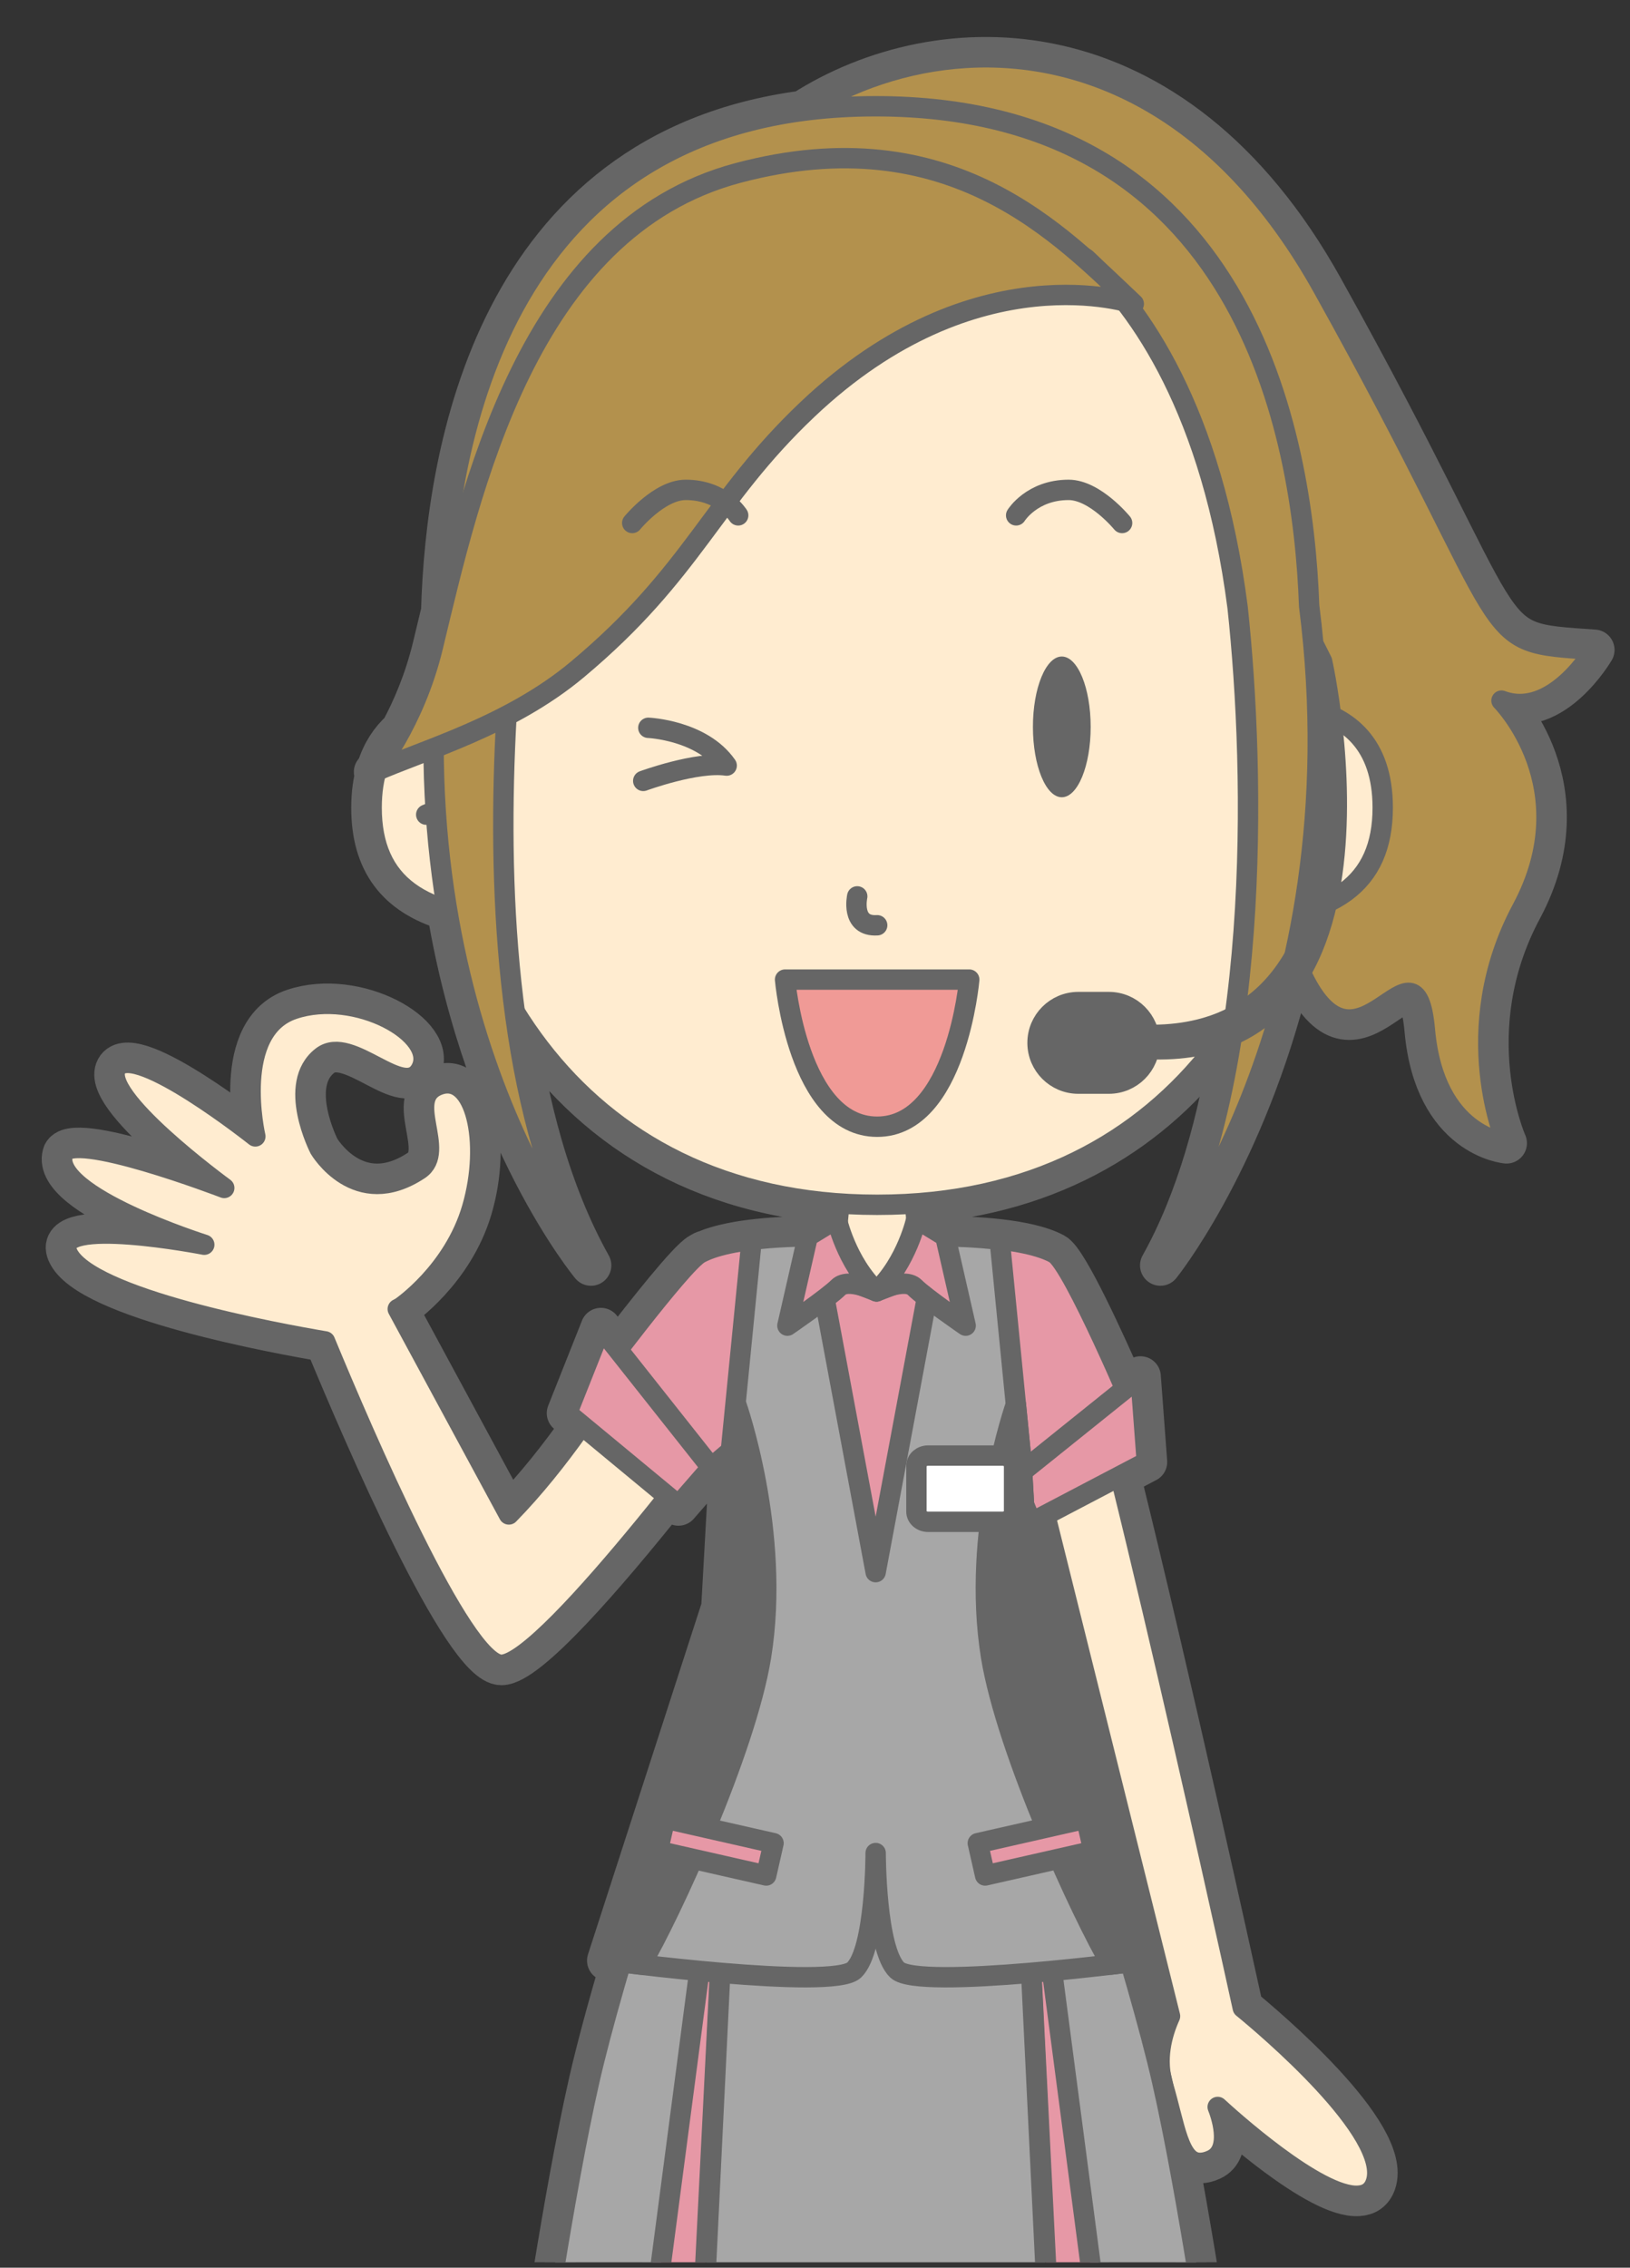
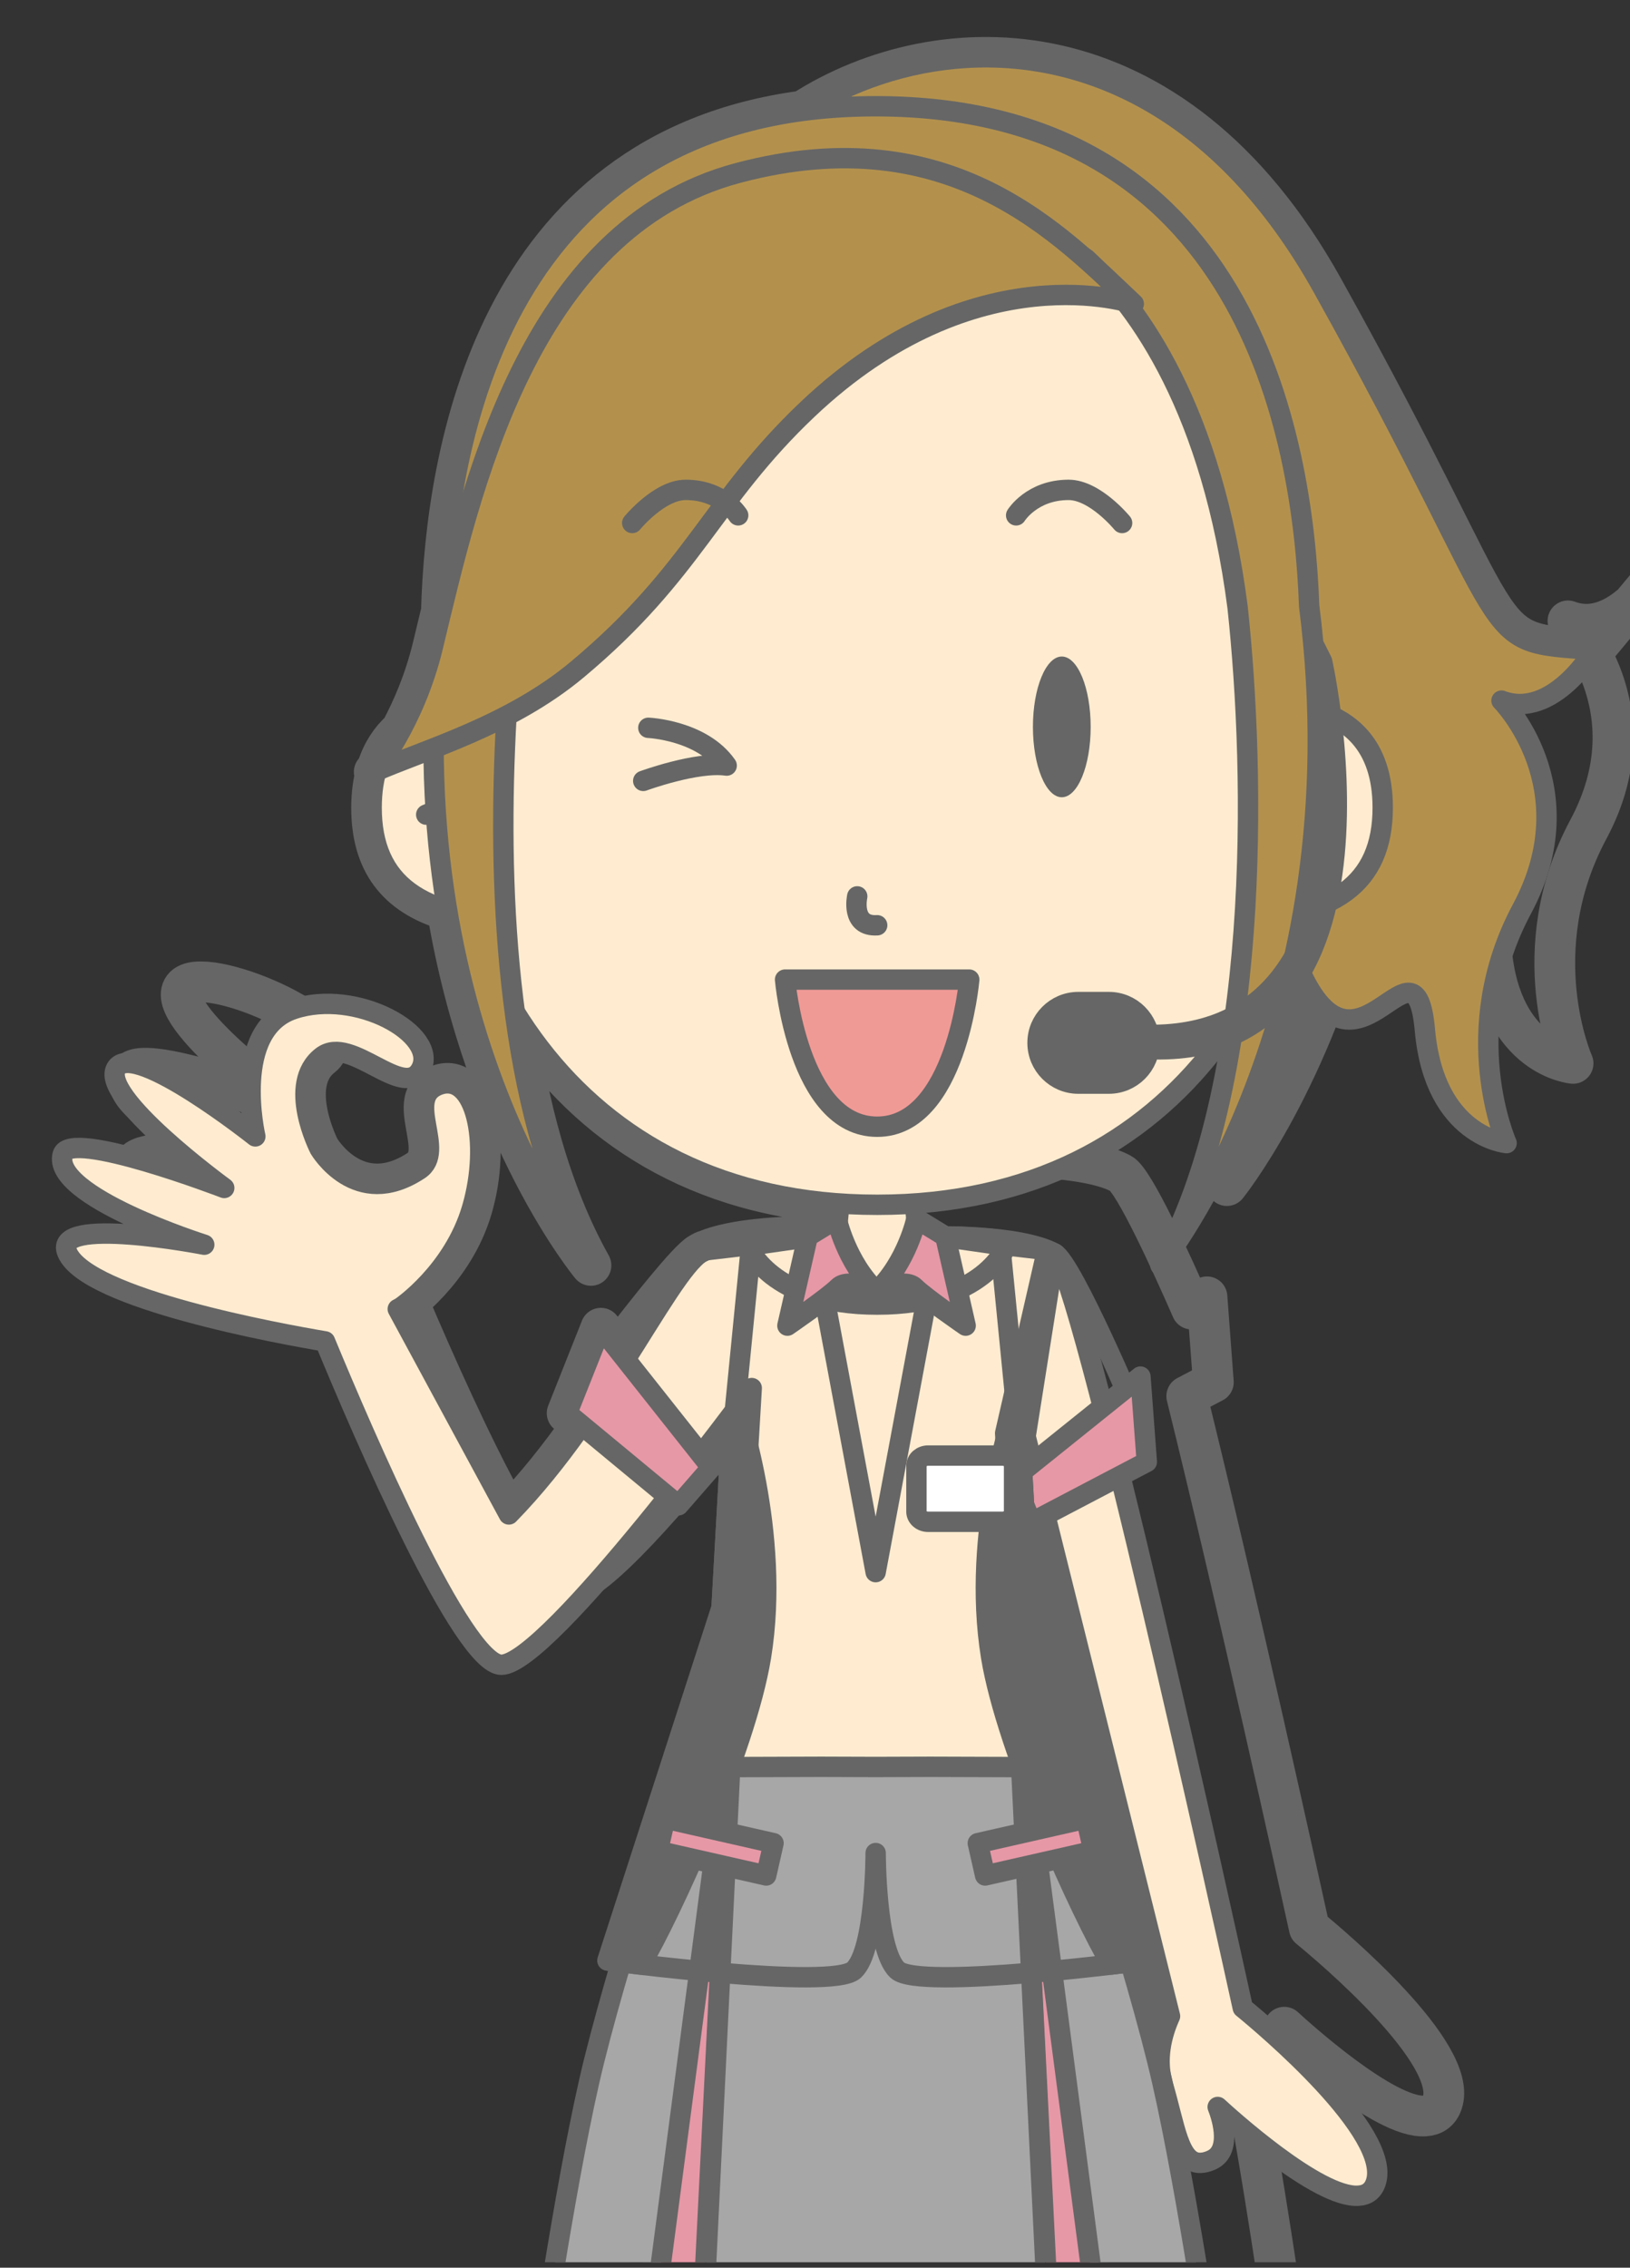
<svg xmlns="http://www.w3.org/2000/svg" version="1.1" viewBox="0 0 320 445">
  <rect x="0" y="0" width="320" height="445" fill="#333333" stroke="none" />
  <defs>
    <clipPath id="a">
      <path d="m321.33 0.138v443.79h-320v-443.79h320z" />
    </clipPath>
  </defs>
  <g clip-path="url(#a)">
-     <path d="m229.7 395.64c-1.404 3.125-2.548 7.238-1.828 11.594-1.519-6.477-3.681-14.31-5.985-22.164 1.534-0.191 2.493-0.317 2.66-0.339 0.017-3e-3 0.03-4e-3 0.03-4e-3l-20.545-63.506-1.283-5.776-1.039-18.552 0.763 1.87 2.729-1.43zm-52.953 129-4.625 112.82-4.457-112.69-4e-3 -0.125-2.017-50.999 6.267-1e-3 6.853 1e-3zm24.424-237.4 0.289 0.912-0.228 0.183zm1.839 111.75h0.065l1.319 26.26-0.106 0.068zm-63.459 25.97-0.106-0.066 1.302-25.904h0.065zm173.41-297.42c-24.029-1.669-13.556 0.196-53.279-71.082-29.503-52.938-75.244-51.826-102.07-34.68-60.272 8.006-70.071 66.878-70.955 98.184-0.585 2.417-1.141 4.748-1.677 6.966-1.615 6.695-4.058 12.271-6.28 16.413-1.997 1.793-3.639 4.196-4.65 7.393-0.36 0.477-0.583 0.75-0.583 0.75 0.136-0.061 0.282-0.121 0.421-0.182-0.59 2.07-0.936 4.439-0.936 7.194 0 10.627 4.891 17.13 14.856 20.113 7.507 44.808 28.209 69.7 28.209 69.7-7.971-14.243-12.547-31.651-14.948-49.689 12.773 20.639 33.815 35.448 63.729 37.544l-0.358 3.779c-0.132-0.488-0.194-0.775-0.194-0.775l-5.668 3.466h-4e-3c-0.024 1e-3 -0.048 1e-3 -0.072 2e-3 -4.842 0.049-14.414 0.455-19.909 2.757-0.345 0.085-0.711 0.254-1.099 0.516-0.037 0.018-0.076 0.036-0.11 0.054-2.276 1.235-10.468 11.599-16.073 18.903l-3.347-4.224-6.622 16.669 2.861 2.367c-4.282 6.056-9.046 12.135-14.307 17.515l-21.807-40.311 0.57-0.3s10.363-7.012 14.015-19.529c3.796-13.008 0.567-26.719-6.496-24.146-7.061 2.573 1.607 13.009-3.91 16.645-12.323 8.119-19.521-4.108-19.521-4.108s-6.548-12.676 0.437-18.094c5.656-4.387 16.152 8.812 19.477 2.413 3.507-6.746-12.674-15.843-25.018-11.734-12.345 4.108-7.517 24.98-7.517 24.98s-23.429-18.591-27.184-13.559c-4.011 5.377 21.078 23.675 21.078 23.675s-30.33-11.648-31.715-6.56c-2.236 8.216 27.792 17.697 27.792 17.697s-30.073-5.839-26.881 1.564c3.914 9.076 41.998 15.96 50.593 17.405 7.542 18.241 27.003 63.462 34.612 63.462 5.274 0 20.598-17.767 32.749-32.975l2.024 1.675 6.442-7.396 3.737-3.182-1.713 30.636-22.414 69.282s0.995 0.132 2.69 0.343c-2.465 8.404-4.77 16.786-6.295 23.505-5.034 22.164-10.168 57.968-10.168 57.968l20.652 5.239 0.546-4.155 6.609 1.37 8.179 55.639 0.015 0.095 16.875 114.79h3.804c-5.36 0.496-11.567 1.966-15.118 5.847-5.705 6.237-2.186 8.236-2.186 8.236h54.712s3.517-1.999-2.186-8.236c-3.551-3.881-9.758-5.351-15.119-5.847h3.93l16.764-114.89h-1e-3l8.196-55.764 6.008-1.245 0.547 4.155 20.651-5.239s-5.049-35.197-10.04-57.399c6e-3 0.025 0.013 0.051 0.021 0.075 2.355 7.872 3.05 15.373 7.377 15.21 0.632-9e-3 1.341-0.18 2.147-0.545 4.405-1.995 1.62-9.385 1.205-10.418 1.678 1.55 19.736 18.028 27.654 17.408 1.581-0.098 2.771-0.856 3.358-2.532 3.397-9.679-21.92-30.924-26.09-34.338-1.97-8.989-14.088-64.02-24.058-104.38l5.219-2.734-1.25-16.75-2.991 2.402c-3.866-8.832-11.295-25.179-13.879-26.581-5.289-2.87-16.364-3.294-21.448-3.331l-5.664-3.464s-9e-3 0.035-0.013 0.055l-0.289-3.059c27.252-1.911 47.144-14.369 60.125-32.178 0.724-0.253 1.435-0.522 2.116-0.821-2.581 16.658-6.974 32.513-14.043 45.144 0 0 15.386-19.091 24.444-53.039 1.138-1.374 2.16-2.847 3.073-4.405 0.098 0.181 0.209 0.371 0.294 0.548 11.173 23.367 22.216-10.34 24.107 10.698 1.889 21.039 16.04 22.217 16.04 22.217s-9.823-21.992 3.013-45.941c12.833-23.955-4.013-40.891-4.013-40.891 10.15 3.819 18.197-9.956 18.197-9.956" fill="#666" />
-     <path d="m229.7 395.64c-1.404 3.125-2.548 7.238-1.828 11.594-1.519-6.477-3.681-14.31-5.985-22.164 1.534-0.191 2.493-0.317 2.66-0.339 0.017-3e-3 0.03-4e-3 0.03-4e-3l-20.545-63.506-1.283-5.776-1.039-18.552 0.763 1.87 2.729-1.43 24.498 98.307zm-52.953 129-4.625 112.82-4.457-112.69-4e-3 -0.125-2.017-50.999 6.267-1e-3 6.853 1e-3 -2.017 50.999zm24.424-237.4 0.289 0.912-0.228 0.183-0.061-1.095zm1.839 111.75h0.065l1.319 26.26-0.106 0.068-1.278-26.328zm-63.459 25.97-0.106-0.066 1.302-25.904h0.065l-1.261 25.97zm173.41-297.42c-24.029-1.669-13.556 0.196-53.279-71.082-29.503-52.938-75.244-51.826-102.07-34.68-60.272 8.006-70.071 66.878-70.955 98.184-0.585 2.417-1.141 4.748-1.677 6.966-1.615 6.695-4.058 12.271-6.28 16.413-1.997 1.793-3.639 4.196-4.65 7.393-0.36 0.477-0.583 0.75-0.583 0.75 0.136-0.061 0.282-0.121 0.421-0.182-0.59 2.07-0.936 4.439-0.936 7.194 0 10.627 4.891 17.13 14.856 20.113 7.507 44.808 28.209 69.7 28.209 69.7-7.971-14.243-12.547-31.651-14.948-49.689 12.773 20.639 33.815 35.448 63.729 37.544l-0.358 3.779c-0.132-0.488-0.194-0.775-0.194-0.775l-5.668 3.466h-4e-3c-0.024 1e-3 -0.048 1e-3 -0.072 2e-3 -4.842 0.049-14.414 0.455-19.909 2.757-0.345 0.085-0.711 0.254-1.099 0.516-0.037 0.018-0.076 0.036-0.11 0.054-2.276 1.235-10.468 11.599-16.073 18.903l-3.347-4.224-6.622 16.669 2.861 2.367c-4.282 6.056-9.046 12.135-14.307 17.515l-21.807-40.311 0.57-0.3s10.363-7.012 14.015-19.529c3.796-13.008 0.567-26.719-6.496-24.146-7.061 2.573 1.607 13.009-3.91 16.645-12.323 8.119-19.521-4.108-19.521-4.108s-6.548-12.676 0.437-18.094c5.656-4.387 16.152 8.812 19.477 2.413 3.507-6.746-12.674-15.843-25.018-11.734-12.345 4.108-7.517 24.98-7.517 24.98s-23.429-18.591-27.184-13.559c-4.011 5.377 21.078 23.675 21.078 23.675s-30.33-11.648-31.715-6.56c-2.236 8.216 27.792 17.697 27.792 17.697s-30.073-5.839-26.881 1.564c3.914 9.076 41.998 15.96 50.593 17.405 7.542 18.241 27.003 63.462 34.612 63.462 5.274 0 20.598-17.767 32.749-32.975l2.024 1.675 6.442-7.396 3.737-3.182-1.713 30.636-22.414 69.282s0.995 0.132 2.69 0.343c-2.465 8.404-4.77 16.786-6.295 23.505-5.034 22.164-10.168 57.968-10.168 57.968l20.652 5.239 0.546-4.155 6.609 1.37 8.179 55.639 0.015 0.095 16.875 114.79h3.804c-5.36 0.496-11.567 1.966-15.118 5.847-5.705 6.237-2.186 8.236-2.186 8.236h54.712s3.517-1.999-2.186-8.236c-3.551-3.881-9.758-5.351-15.119-5.847h3.93l16.764-114.89h-1e-3l8.196-55.764 6.008-1.245 0.547 4.155 20.651-5.239s-5.049-35.197-10.04-57.399c6e-3 0.025 0.013 0.051 0.021 0.075 2.355 7.872 3.05 15.373 7.377 15.21 0.632-9e-3 1.341-0.18 2.147-0.545 4.405-1.995 1.62-9.385 1.205-10.418 1.678 1.55 19.736 18.028 27.654 17.408 1.581-0.098 2.771-0.856 3.358-2.532 3.397-9.679-21.92-30.924-26.09-34.338-1.97-8.989-14.088-64.02-24.058-104.38l5.219-2.734-1.25-16.75-2.991 2.402c-3.866-8.832-11.295-25.179-13.879-26.581-5.289-2.87-16.364-3.294-21.448-3.331l-5.664-3.464s-9e-3 0.035-0.013 0.055l-0.289-3.059c27.252-1.911 47.144-14.369 60.125-32.178 0.724-0.253 1.435-0.522 2.116-0.821-2.581 16.658-6.974 32.513-14.043 45.144 0 0 15.386-19.091 24.444-53.039 1.138-1.374 2.16-2.847 3.073-4.405 0.098 0.181 0.209 0.371 0.294 0.548 11.173 23.367 22.216-10.34 24.107 10.698 1.889 21.039 16.04 22.217 16.04 22.217s-9.823-21.992 3.013-45.941c12.833-23.955-4.013-40.891-4.013-40.891 10.15 3.819 18.197-9.956 18.197-9.956z" fill-opacity="0" stroke="#666" stroke-linecap="round" stroke-linejoin="round" stroke-width="8" />
+     <path d="m229.7 395.64c-1.404 3.125-2.548 7.238-1.828 11.594-1.519-6.477-3.681-14.31-5.985-22.164 1.534-0.191 2.493-0.317 2.66-0.339 0.017-3e-3 0.03-4e-3 0.03-4e-3l-20.545-63.506-1.283-5.776-1.039-18.552 0.763 1.87 2.729-1.43 24.498 98.307zm-52.953 129-4.625 112.82-4.457-112.69-4e-3 -0.125-2.017-50.999 6.267-1e-3 6.853 1e-3 -2.017 50.999zm24.424-237.4 0.289 0.912-0.228 0.183-0.061-1.095zm1.839 111.75h0.065l1.319 26.26-0.106 0.068-1.278-26.328zm-63.459 25.97-0.106-0.066 1.302-25.904h0.065l-1.261 25.97zm173.41-297.42c-24.029-1.669-13.556 0.196-53.279-71.082-29.503-52.938-75.244-51.826-102.07-34.68-60.272 8.006-70.071 66.878-70.955 98.184-0.585 2.417-1.141 4.748-1.677 6.966-1.615 6.695-4.058 12.271-6.28 16.413-1.997 1.793-3.639 4.196-4.65 7.393-0.36 0.477-0.583 0.75-0.583 0.75 0.136-0.061 0.282-0.121 0.421-0.182-0.59 2.07-0.936 4.439-0.936 7.194 0 10.627 4.891 17.13 14.856 20.113 7.507 44.808 28.209 69.7 28.209 69.7-7.971-14.243-12.547-31.651-14.948-49.689 12.773 20.639 33.815 35.448 63.729 37.544l-0.358 3.779c-0.132-0.488-0.194-0.775-0.194-0.775l-5.668 3.466h-4e-3c-0.024 1e-3 -0.048 1e-3 -0.072 2e-3 -4.842 0.049-14.414 0.455-19.909 2.757-0.345 0.085-0.711 0.254-1.099 0.516-0.037 0.018-0.076 0.036-0.11 0.054-2.276 1.235-10.468 11.599-16.073 18.903l-3.347-4.224-6.622 16.669 2.861 2.367c-4.282 6.056-9.046 12.135-14.307 17.515l-21.807-40.311 0.57-0.3s10.363-7.012 14.015-19.529c3.796-13.008 0.567-26.719-6.496-24.146-7.061 2.573 1.607 13.009-3.91 16.645-12.323 8.119-19.521-4.108-19.521-4.108s-6.548-12.676 0.437-18.094s-23.429-18.591-27.184-13.559c-4.011 5.377 21.078 23.675 21.078 23.675s-30.33-11.648-31.715-6.56c-2.236 8.216 27.792 17.697 27.792 17.697s-30.073-5.839-26.881 1.564c3.914 9.076 41.998 15.96 50.593 17.405 7.542 18.241 27.003 63.462 34.612 63.462 5.274 0 20.598-17.767 32.749-32.975l2.024 1.675 6.442-7.396 3.737-3.182-1.713 30.636-22.414 69.282s0.995 0.132 2.69 0.343c-2.465 8.404-4.77 16.786-6.295 23.505-5.034 22.164-10.168 57.968-10.168 57.968l20.652 5.239 0.546-4.155 6.609 1.37 8.179 55.639 0.015 0.095 16.875 114.79h3.804c-5.36 0.496-11.567 1.966-15.118 5.847-5.705 6.237-2.186 8.236-2.186 8.236h54.712s3.517-1.999-2.186-8.236c-3.551-3.881-9.758-5.351-15.119-5.847h3.93l16.764-114.89h-1e-3l8.196-55.764 6.008-1.245 0.547 4.155 20.651-5.239s-5.049-35.197-10.04-57.399c6e-3 0.025 0.013 0.051 0.021 0.075 2.355 7.872 3.05 15.373 7.377 15.21 0.632-9e-3 1.341-0.18 2.147-0.545 4.405-1.995 1.62-9.385 1.205-10.418 1.678 1.55 19.736 18.028 27.654 17.408 1.581-0.098 2.771-0.856 3.358-2.532 3.397-9.679-21.92-30.924-26.09-34.338-1.97-8.989-14.088-64.02-24.058-104.38l5.219-2.734-1.25-16.75-2.991 2.402c-3.866-8.832-11.295-25.179-13.879-26.581-5.289-2.87-16.364-3.294-21.448-3.331l-5.664-3.464s-9e-3 0.035-0.013 0.055l-0.289-3.059c27.252-1.911 47.144-14.369 60.125-32.178 0.724-0.253 1.435-0.522 2.116-0.821-2.581 16.658-6.974 32.513-14.043 45.144 0 0 15.386-19.091 24.444-53.039 1.138-1.374 2.16-2.847 3.073-4.405 0.098 0.181 0.209 0.371 0.294 0.548 11.173 23.367 22.216-10.34 24.107 10.698 1.889 21.039 16.04 22.217 16.04 22.217s-9.823-21.992 3.013-45.941c12.833-23.955-4.013-40.891-4.013-40.891 10.15 3.819 18.197-9.956 18.197-9.956z" fill-opacity="0" stroke="#666" stroke-linecap="round" stroke-linejoin="round" stroke-width="8" />
    <path d="m122.41 398.98h99.593l-22.86-87.466-1.812-30.284 8.23-35.912c-11.06-1.278-33.355-3.963-33.355-3.963s-22.296 2.685-33.356 3.963c-5.983 0.691-18.911 31.366-38.953 51.866l-21.807-40.311 0.57-0.3s10.363-7.012 14.015-19.529c3.795-13.008 0.567-26.719-6.497-24.146-7.06 2.573 1.608 13.009-3.909 16.645-12.323 8.119-19.521-4.108-19.521-4.108s-6.548-12.676 0.437-18.094c5.656-4.387 16.152 8.812 19.477 2.413 3.507-6.746-12.674-15.843-25.018-11.734-12.345 4.108-7.518 24.98-7.518 24.98s-23.428-18.591-27.183-13.559c-4.012 5.377 21.078 23.675 21.078 23.675s-30.33-11.648-31.715-6.56c-2.237 8.216 27.792 17.697 27.792 17.697s-30.073-5.839-26.881 1.564c3.914 9.076 41.998 15.96 50.593 17.405 7.542 18.241 27.003 63.462 34.612 63.462 9.221 0 49.157-54.301 49.157-54.301l-2.311 39.131z" fill="#FFECD0" />
    <path d="m122.41 398.98h99.593l-22.86-87.466-1.812-30.284 8.23-35.912c-11.06-1.278-33.355-3.963-33.355-3.963s-22.296 2.685-33.356 3.963c-5.983 0.691-18.911 31.366-38.953 51.866l-21.807-40.311 0.57-0.3s10.363-7.012 14.015-19.529c3.795-13.008 0.567-26.719-6.497-24.146-7.06 2.573 1.608 13.009-3.909 16.645-12.323 8.119-19.521-4.108-19.521-4.108s-6.548-12.676 0.437-18.094c5.656-4.387 16.152 8.812 19.477 2.413 3.507-6.746-12.674-15.843-25.018-11.734-12.345 4.108-7.518 24.98-7.518 24.98s-23.428-18.591-27.183-13.559c-4.012 5.377 21.078 23.675 21.078 23.675s-30.33-11.648-31.715-6.56c-2.237 8.216 27.792 17.697 27.792 17.697s-30.073-5.839-26.881 1.564c3.914 9.076 41.998 15.96 50.593 17.405 7.542 18.241 27.003 63.462 34.612 63.462 9.221 0 49.157-54.301 49.157-54.301l-2.311 39.131-22.858 87.466z" fill-opacity="0" stroke="#666" stroke-linecap="round" stroke-linejoin="round" stroke-width="4" />
    <path d="m180.16 241.99-1.468-15.516-6.489-4.22-6.491 4.22-1.468 15.516-17.416 2.489s4.248 11.526 25.375 11.526c21.125 0 25.373-11.526 25.373-11.526z" fill="#FFECD0" />
    <path d="m180.16 241.99-1.468-15.516-6.489-4.22-6.491 4.22-1.468 15.516-17.416 2.489s4.248 11.526 25.375 11.526c21.125 0 25.373-11.526 25.373-11.526l-17.416-2.489z" fill-opacity="0" stroke="#666" stroke-linecap="round" stroke-linejoin="round" stroke-width="4" />
    <path d="m138.48 42.652c13.949-31.391 81.953-56.643 121.21 13.795 39.723 71.278 29.25 69.413 53.279 71.082 0 0-8.047 13.775-18.197 9.956 0 0 16.846 16.936 4.013 40.891-12.836 23.949-3.012 45.941-3.012 45.941s-14.152-1.178-16.041-22.217c-1.89-21.038-12.933 12.669-24.107-10.698-11.177-23.365-138.22-101.31-117.14-148.75" fill="#B3914D" />
    <path d="m138.48 42.652c13.949-31.391 81.953-56.643 121.21 13.795 39.723 71.278 29.25 69.413 53.279 71.082 0 0-8.047 13.775-18.197 9.956 0 0 16.846 16.936 4.013 40.891-12.836 23.949-3.012 45.941-3.012 45.941s-14.152-1.178-16.041-22.217c-1.89-21.038-12.933 12.669-24.107-10.698-11.177-23.365-138.22-101.31-117.14-148.75z" fill-opacity="0" stroke="#666" stroke-linecap="round" stroke-linejoin="round" stroke-width="4" />
    <path d="m101.1 138.85s-28.142-5.808-28.142 19.636c0 14.966 9.69 21.762 29.607 22.047" fill="#FFECD0" />
    <path d="m101.1 138.85s-28.142-5.808-28.142 19.636c0 14.966 9.69 21.762 29.607 22.047" fill-opacity="0" stroke="#666" stroke-linecap="round" stroke-linejoin="round" stroke-width="4" />
    <path d="m83.677 159.86s3.69-1.704 7.205-1.682" fill="#FFECD0" />
    <path d="m83.677 159.86s3.69-1.704 7.205-1.682" fill-opacity="0" stroke="#666" stroke-linecap="round" stroke-linejoin="round" stroke-width="4" />
    <path d="m243.31 138.85s28.143-5.808 28.143 19.636c0 14.966-9.689 21.762-29.606 22.047" fill="#FFECD0" />
    <path d="m243.31 138.85s28.143-5.808 28.143 19.636c0 14.966-9.689 21.762-29.606 22.047" fill-opacity="0" stroke="#666" stroke-linecap="round" stroke-linejoin="round" stroke-width="4" />
    <path d="m260.73 159.86s-3.689-1.704-7.204-1.682" fill="#FFECD0" />
-     <path d="m260.73 159.86s-3.689-1.704-7.204-1.682" fill-opacity="0" stroke="#666" stroke-linecap="round" stroke-linejoin="round" stroke-width="4" />
    <path d="m172.21 236.42c-120.76 0-109.08-196.95 0-196.95 109.08 0 120.76 196.95 0 196.95" fill="#FFECD0" />
    <path d="m172.21 236.42c-120.76 0-109.08-196.95 0-196.95 109.08 0 120.76 196.95 0 196.95z" fill-opacity="0" stroke="#666" stroke-linecap="round" stroke-linejoin="round" stroke-width="4" />
    <path d="m168.29 175.9s-1.334 6 3.918 5.667" fill-opacity="0" stroke="#666" stroke-linecap="round" stroke-linejoin="round" stroke-width="4" />
    <path d="m190.28 192.23s-2.508 28.869-18.077 28.869-18.078-28.869-18.078-28.869z" fill="#F09A96" />
    <path d="m190.28 192.23s-2.508 28.869-18.077 28.869-18.078-28.869-18.078-28.869h36.155z" fill-opacity="0" stroke="#666" stroke-linecap="round" stroke-linejoin="round" stroke-width="4" />
    <path d="m243.98 394c-3.138-14.312-31.98-145.28-36.959-148.05l-5.675 35.912 28.352 113.77c-1.616 3.596-2.891 8.503-1.37 13.579 2.356 7.872 3.05 15.373 7.377 15.21 0.633-9e-3 1.342-0.18 2.148-0.545 4.406-1.995 1.619-9.388 1.204-10.419 1.675 1.546 19.736 18.03 27.655 17.409 1.581-0.098 2.77-0.856 3.358-2.532 3.397-9.679-21.922-30.925-26.09-34.338" fill="#FFECD0" />
    <path d="m243.98 394c-3.138-14.312-31.98-145.28-36.959-148.05l-5.675 35.912 28.352 113.77c-1.616 3.596-2.891 8.503-1.37 13.579 2.356 7.872 3.05 15.373 7.377 15.21 0.633-9e-3 1.342-0.18 2.148-0.545 4.406-1.995 1.619-9.388 1.204-10.419 1.675 1.546 19.736 18.03 27.655 17.409 1.581-0.098 2.77-0.856 3.358-2.532 3.397-9.679-21.922-30.925-26.09-34.338z" fill-opacity="0" stroke="#666" stroke-linecap="round" stroke-linejoin="round" stroke-width="4" />
    <path d="m257.01 118.89c-1.217-33.93-12.783-98.04-85.097-98.04-73.546 0-84.45 66.32-85.274 99.757-9.616 80.884 29.379 127.69 29.379 127.69-31.34-55.998-10.288-160.89-10.288-160.89 0.53-4.759-2.045-5.265-5-4.414 14.172-25.329 38.321-43.528 71.476-43.528 15.854 0 29.52 4.165 40.967 11.278 10.548 9.741 24.779 29.682 29.792 68.441 3.525 32.776 4.695 93.64-15.155 129.11 0 0 39.435-48.928 29.2-129.41" fill="#B3914D" />
    <path d="m257.01 118.89c-1.217-33.93-12.783-98.04-85.097-98.04-73.546 0-84.45 66.32-85.274 99.757-9.616 80.884 29.379 127.69 29.379 127.69-31.34-55.998-10.288-160.89-10.288-160.89 0.53-4.759-2.045-5.265-5-4.414 14.172-25.329 38.321-43.528 71.476-43.528 15.854 0 29.52 4.165 40.967 11.278 10.548 9.741 24.779 29.682 29.792 68.441 3.525 32.776 4.695 93.64-15.155 129.11 0 0 39.435-48.928 29.2-129.41z" fill-opacity="0" stroke="#666" stroke-linecap="round" stroke-linejoin="round" stroke-width="4" />
    <path d="m222.58 59.631s-30.905-10.677-64.004 20.663c-18.906 17.901-22.27 31.882-45.233 51.081-13.314 11.135-30.279 15.837-39.873 20.098 0 0 7.867-9.449 11.512-24.556 7.358-30.488 18.498-81.984 59.917-92.983 41.868-11.119 63.556 12.436 77.681 25.697" fill="#B3914D" />
    <path d="m222.58 59.631s-30.905-10.677-64.004 20.663c-18.906 17.901-22.27 31.882-45.233 51.081-13.314 11.135-30.279 15.837-39.873 20.098 0 0 7.867-9.449 11.512-24.556 7.358-30.488 18.498-81.984 59.917-92.983 41.868-11.119 63.556 12.436 77.681 25.697z" fill-opacity="0" stroke="#666" stroke-linecap="round" stroke-linejoin="round" stroke-width="4" />
    <path d="m199.49 101.13s3.088-5 10.3-5c5.188 0 10.5 6.5 10.5 6.5" fill-opacity="0" stroke="#666" stroke-linecap="round" stroke-linejoin="round" stroke-width="4" />
    <path d="m214.12 142.64c0 7.627-2.538 13.809-5.669 13.809-3.13 0-5.668-6.182-5.668-13.809s2.538-13.81 5.668-13.81c3.131 0 5.669 6.183 5.669 13.81" fill="#666" />
    <path d="m144.92 101.13s-3.088-5-10.301-5c-5.186 0-10.5 6.5-10.5 6.5" fill-opacity="0" stroke="#666" stroke-linecap="round" stroke-linejoin="round" stroke-width="4" />
    <path d="m127.28 142.82s10.515 0.447 15.381 7.411c-5.881-0.849-16.381 3.005-16.381 3.005" fill-opacity="0" stroke="#666" stroke-linecap="round" stroke-linejoin="round" stroke-width="4" />
-     <path d="m201.17 287.23 1.158 3.65 20.98-12.764s-12.73-30.236-16.286-32.165c-6.992-3.794-24.104-3.314-24.104-3.314l2.382 5.722-13.224 5.053-12.987-5.014 2.399-5.761s-17.112-0.48-24.106 3.314c-3.556 1.929-21.561 26.152-21.561 26.152l23.813 15.882 3.737-3.182-1.713 30.636-7 31.5 75.091 3e-3 -7.001-31.503z" fill="#E698A6" />
    <path d="m201.17 287.23 1.158 3.65 20.98-12.764s-12.73-30.236-16.286-32.165c-6.992-3.794-24.104-3.314-24.104-3.314l2.382 5.722-13.224 5.053-12.987-5.014 2.399-5.761s-17.112-0.48-24.106 3.314c-3.556 1.929-21.561 26.152-21.561 26.152l23.813 15.882 3.737-3.182-1.713 30.636-7 31.5 75.091 3e-3 -7.001-31.503-1.578-28.209z" fill-opacity="0" stroke="#666" stroke-linecap="round" stroke-linejoin="round" stroke-width="4" />
    <path d="m215.73 202.11c61.836 11.02 42.404-75.161 42.404-75.161l1.418 2.832s19.434 86.181-42.404 75.161l-1.418-2.832" fill="#666" />
    <path d="m215.73 202.11c61.836 11.02 42.404-75.161 42.404-75.161l1.418 2.832s19.434 86.181-42.404 75.161l-1.418-2.832" fill-opacity="0" stroke="#666" stroke-linecap="round" stroke-linejoin="round" stroke-width="4" />
    <path d="m225.69 204.64c0 4.418-3.582 8-8 8h-6c-4.419 0-8-3.582-8-8s3.581-8 8-8h6c4.418 0 8 3.582 8 8" fill="#666" />
    <path d="m225.69 204.64c0 4.418-3.582 8-8 8h-6c-4.419 0-8-3.582-8-8s3.581-8 8-8h6c4.418 0 8 3.582 8 8z" fill-opacity="0" stroke="#666" stroke-linecap="round" stroke-linejoin="round" stroke-width="4" />
    <path d="m124.6 467.19 12.59 2.609 6.252-124.52z" fill="#E698A6" />
    <path d="m124.6 467.19 12.59 2.609 6.252-124.52-18.842 121.91z" fill-opacity="0" stroke="#666" stroke-linecap="round" stroke-linejoin="round" stroke-width="4" />
    <path d="m134 346.69s-13.358 39.867-18.355 61.879c-5.034 22.164-10.168 57.968-10.168 57.968l20.652 5.239 16.457-125.27-8.586 0.183" fill="#A7A7A7" />
    <path d="m134 346.69s-13.358 39.867-18.355 61.879c-5.034 22.164-10.168 57.968-10.168 57.968l20.652 5.239 16.457-125.27-8.586 0.183" fill-opacity="0" stroke="#666" stroke-linecap="round" stroke-linejoin="round" stroke-width="4" />
    <path d="m219.22 467.19-12.59 2.609-6.251-124.52z" fill="#E698A6" />
    <path d="m219.22 467.19-12.59 2.609-6.251-124.52 18.841 121.91z" fill-opacity="0" stroke="#666" stroke-linecap="round" stroke-linejoin="round" stroke-width="4" />
    <path d="m185.18 473.63 21.461 3e-3 -6.162-126.87-17.832-0.057-10.731 0.035-10.73-0.035-17.83 0.057-6.164 126.87 21.461-3e-3v3e-3l13.263-2e-3 13.264 2e-3z" fill="#A7A7A7" />
    <path d="m185.18 473.63 21.461 3e-3 -6.162-126.87-17.832-0.057-10.731 0.035-10.73-0.035-17.83 0.057-6.164 126.87 21.461-3e-3v3e-3l13.263-2e-3 13.264 2e-3v-3e-3z" fill-opacity="0" stroke="#666" stroke-linecap="round" stroke-linejoin="round" stroke-width="4" />
    <path d="m209.83 346.69s13.357 39.867 18.354 61.879c5.033 22.164 10.167 57.968 10.167 57.968l-20.651 5.239-16.458-125.27 8.588 0.183" fill="#A7A7A7" />
    <path d="m209.83 346.69s13.357 39.867 18.354 61.879c5.033 22.164 10.167 57.968 10.167 57.968l-20.651 5.239-16.458-125.27 8.588 0.183" fill-opacity="0" stroke="#666" stroke-linecap="round" stroke-linejoin="round" stroke-width="4" />
    <path d="m139.64 287.99-6.442 7.396-21.852-18.082 6.622-16.669z" fill="#E698A6" />
    <path d="m139.64 287.99-6.442 7.396-21.852-18.082 6.622-16.669 21.672 27.355z" fill-opacity="0" stroke="#666" stroke-linecap="round" stroke-linejoin="round" stroke-width="4" />
    <path d="m198.96 290.15 3.51 8.609 22.67-11.877-1.25-16.75z" fill="#E698A6" />
    <path d="m198.96 290.15 3.51 8.609 22.67-11.877-1.25-16.75-24.93 20.018z" fill-opacity="0" stroke="#666" stroke-linecap="round" stroke-linejoin="round" stroke-width="4" />
-     <path d="m202.16 315.44-1.577-28.208-4.33-43.931c-4.714-0.587-9.484-0.682-12.033-0.683l-12.312 65.888-12.31-65.888c-2.55 1e-3 -7.319 0.096-12.033 0.683l-4.331 43.931-1.577 28.208-22.414 69.282s44.206 5.893 48.437 1.874c4.228-4.02 4.228-22.965 4.228-22.965s0 18.945 4.231 22.965c4.229 4.019 48.435-1.874 48.435-1.874z" fill="#A7A7A7" />
    <path d="m202.16 315.44-1.577-28.208-4.33-43.931c-4.714-0.587-9.484-0.682-12.033-0.683l-12.312 65.888-12.31-65.888c-2.55 1e-3 -7.319 0.096-12.033 0.683l-4.331 43.931-1.577 28.208-22.414 69.282s44.206 5.893 48.437 1.874c4.228-4.02 4.228-22.965 4.228-22.965s0 18.945 4.231 22.965c4.229 4.019 48.435-1.874 48.435-1.874l-22.414-69.282z" fill-opacity="0" stroke="#666" stroke-linecap="round" stroke-linejoin="round" stroke-width="4" />
    <path d="m202.16 315.44-1.577-28.208-1.148-11.636s-8.86 25.035-4.86 49.535c3.025 18.526 17.845 50.702 23.581 60.383 3.894-0.456 6.418-0.792 6.418-0.792z" fill="#666" />
    <path d="m202.16 315.44-1.577-28.208-1.148-11.636s-8.86 25.035-4.86 49.535c3.025 18.526 17.845 50.702 23.581 60.383 3.894-0.456 6.418-0.792 6.418-0.792l-22.414-69.282z" fill-opacity="0" stroke="#666" stroke-linecap="round" stroke-linejoin="round" stroke-width="4" />
    <path d="m141.81 315.44 1.578-28.208 1.147-11.636s8.86 25.035 4.86 49.535c-3.024 18.526-17.828 50.702-23.564 60.383-3.895-0.456-6.418-0.792-6.418-0.792z" fill="#666" />
    <path d="m141.81 315.44 1.578-28.208 1.147-11.636v0s8.86 25.035 4.86 49.535c-3.024 18.526-17.828 50.702-23.564 60.383-3.895-0.456-6.418-0.792-6.418-0.792l22.397-69.282z" fill-opacity="0" stroke="#666" stroke-linecap="round" stroke-linejoin="round" stroke-width="4" />
    <path d="m199.08 296.63c0 1.105-1.03 2-2.3 2h-14.565c-1.271 0-2.301-0.895-2.301-2v-9c0-1.104 1.03-2 2.301-2h14.565c1.27 0 2.3 0.896 2.3 2z" fill="#fff" />
    <path d="m199.08 296.63c0 1.105-1.03 2-2.3 2h-14.565c-1.271 0-2.301-0.895-2.301-2v-9c0-1.104 1.03-2 2.301-2h14.565c1.27 0 2.3 0.896 2.3 2v9z" fill-opacity="0" stroke="#666" stroke-linecap="round" stroke-linejoin="round" stroke-width="4" />
    <path d="m150.42 368.03-21.265-4.823 1.438-6.339 21.265 4.824z" fill="#E698A6" />
    <path d="m150.42 368.03v0l-21.265-4.823 1.438-6.339 21.265 4.824-1.438 6.338z" fill-opacity="0" stroke="#666" stroke-linecap="round" stroke-linejoin="round" stroke-width="4" />
    <path d="m193.4 368.03 21.266-4.823-1.439-6.339-21.265 4.824z" fill="#E698A6" />
    <path d="m193.4 368.03v0l21.266-4.823-1.439-6.339-21.265 4.824 1.438 6.338z" fill-opacity="0" stroke="#666" stroke-linecap="round" stroke-linejoin="round" stroke-width="4" />
    <path d="m179.91 239.16s-1.833 8.539-7.833 14.256c0 0 5.5-2.782 7.5-0.782s10 7.5 10 7.5l-4-17.508z" fill="#E698A6" />
    <path d="m179.91 239.16s-1.833 8.539-7.833 14.256c0 0 5.5-2.782 7.5-0.782s10 7.5 10 7.5l-4-17.508-5.667-3.466z" fill-opacity="0" stroke="#666" stroke-linecap="round" stroke-linejoin="round" stroke-width="4" />
    <path d="m164.25 239.16s1.833 8.539 7.833 14.256c0 0-5.5-2.782-7.5-0.782s-10 7.5-10 7.5l4-17.508z" fill="#E698A6" />
    <path d="m164.25 239.16s1.833 8.539 7.833 14.256c0 0-5.5-2.782-7.5-0.782s-10 7.5-10 7.5l4-17.508 5.667-3.466z" fill-opacity="0" stroke="#666" stroke-linecap="round" stroke-linejoin="round" stroke-width="4" />
  </g>
</svg>